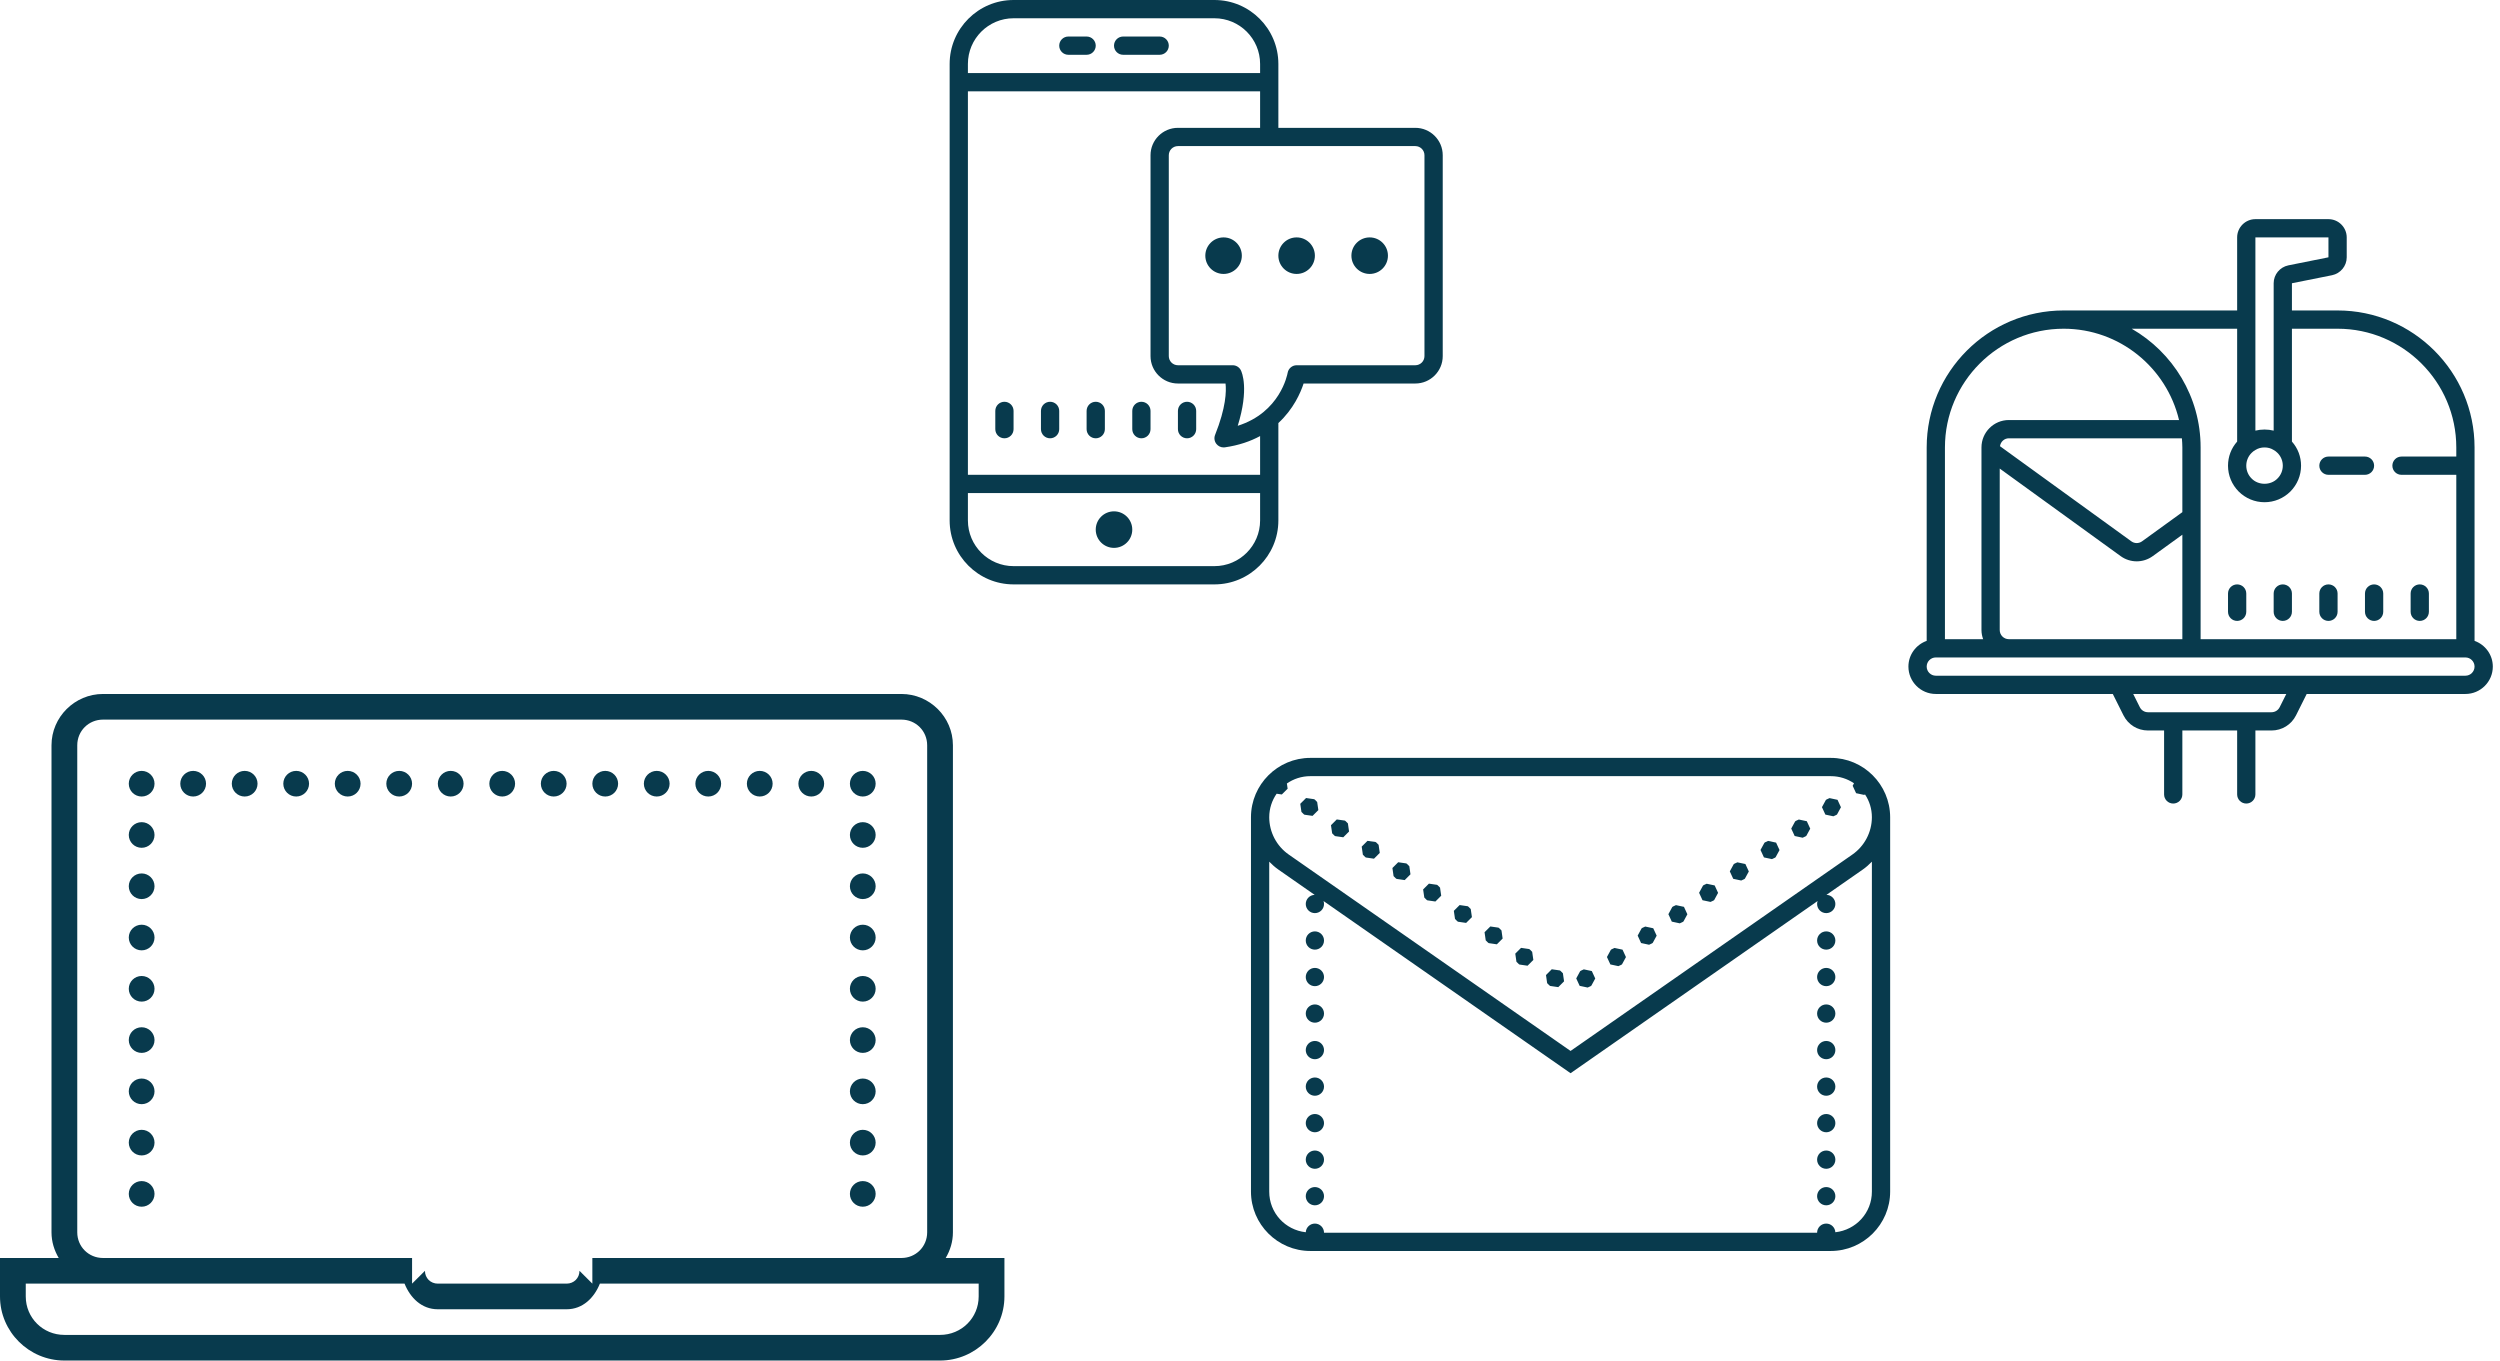
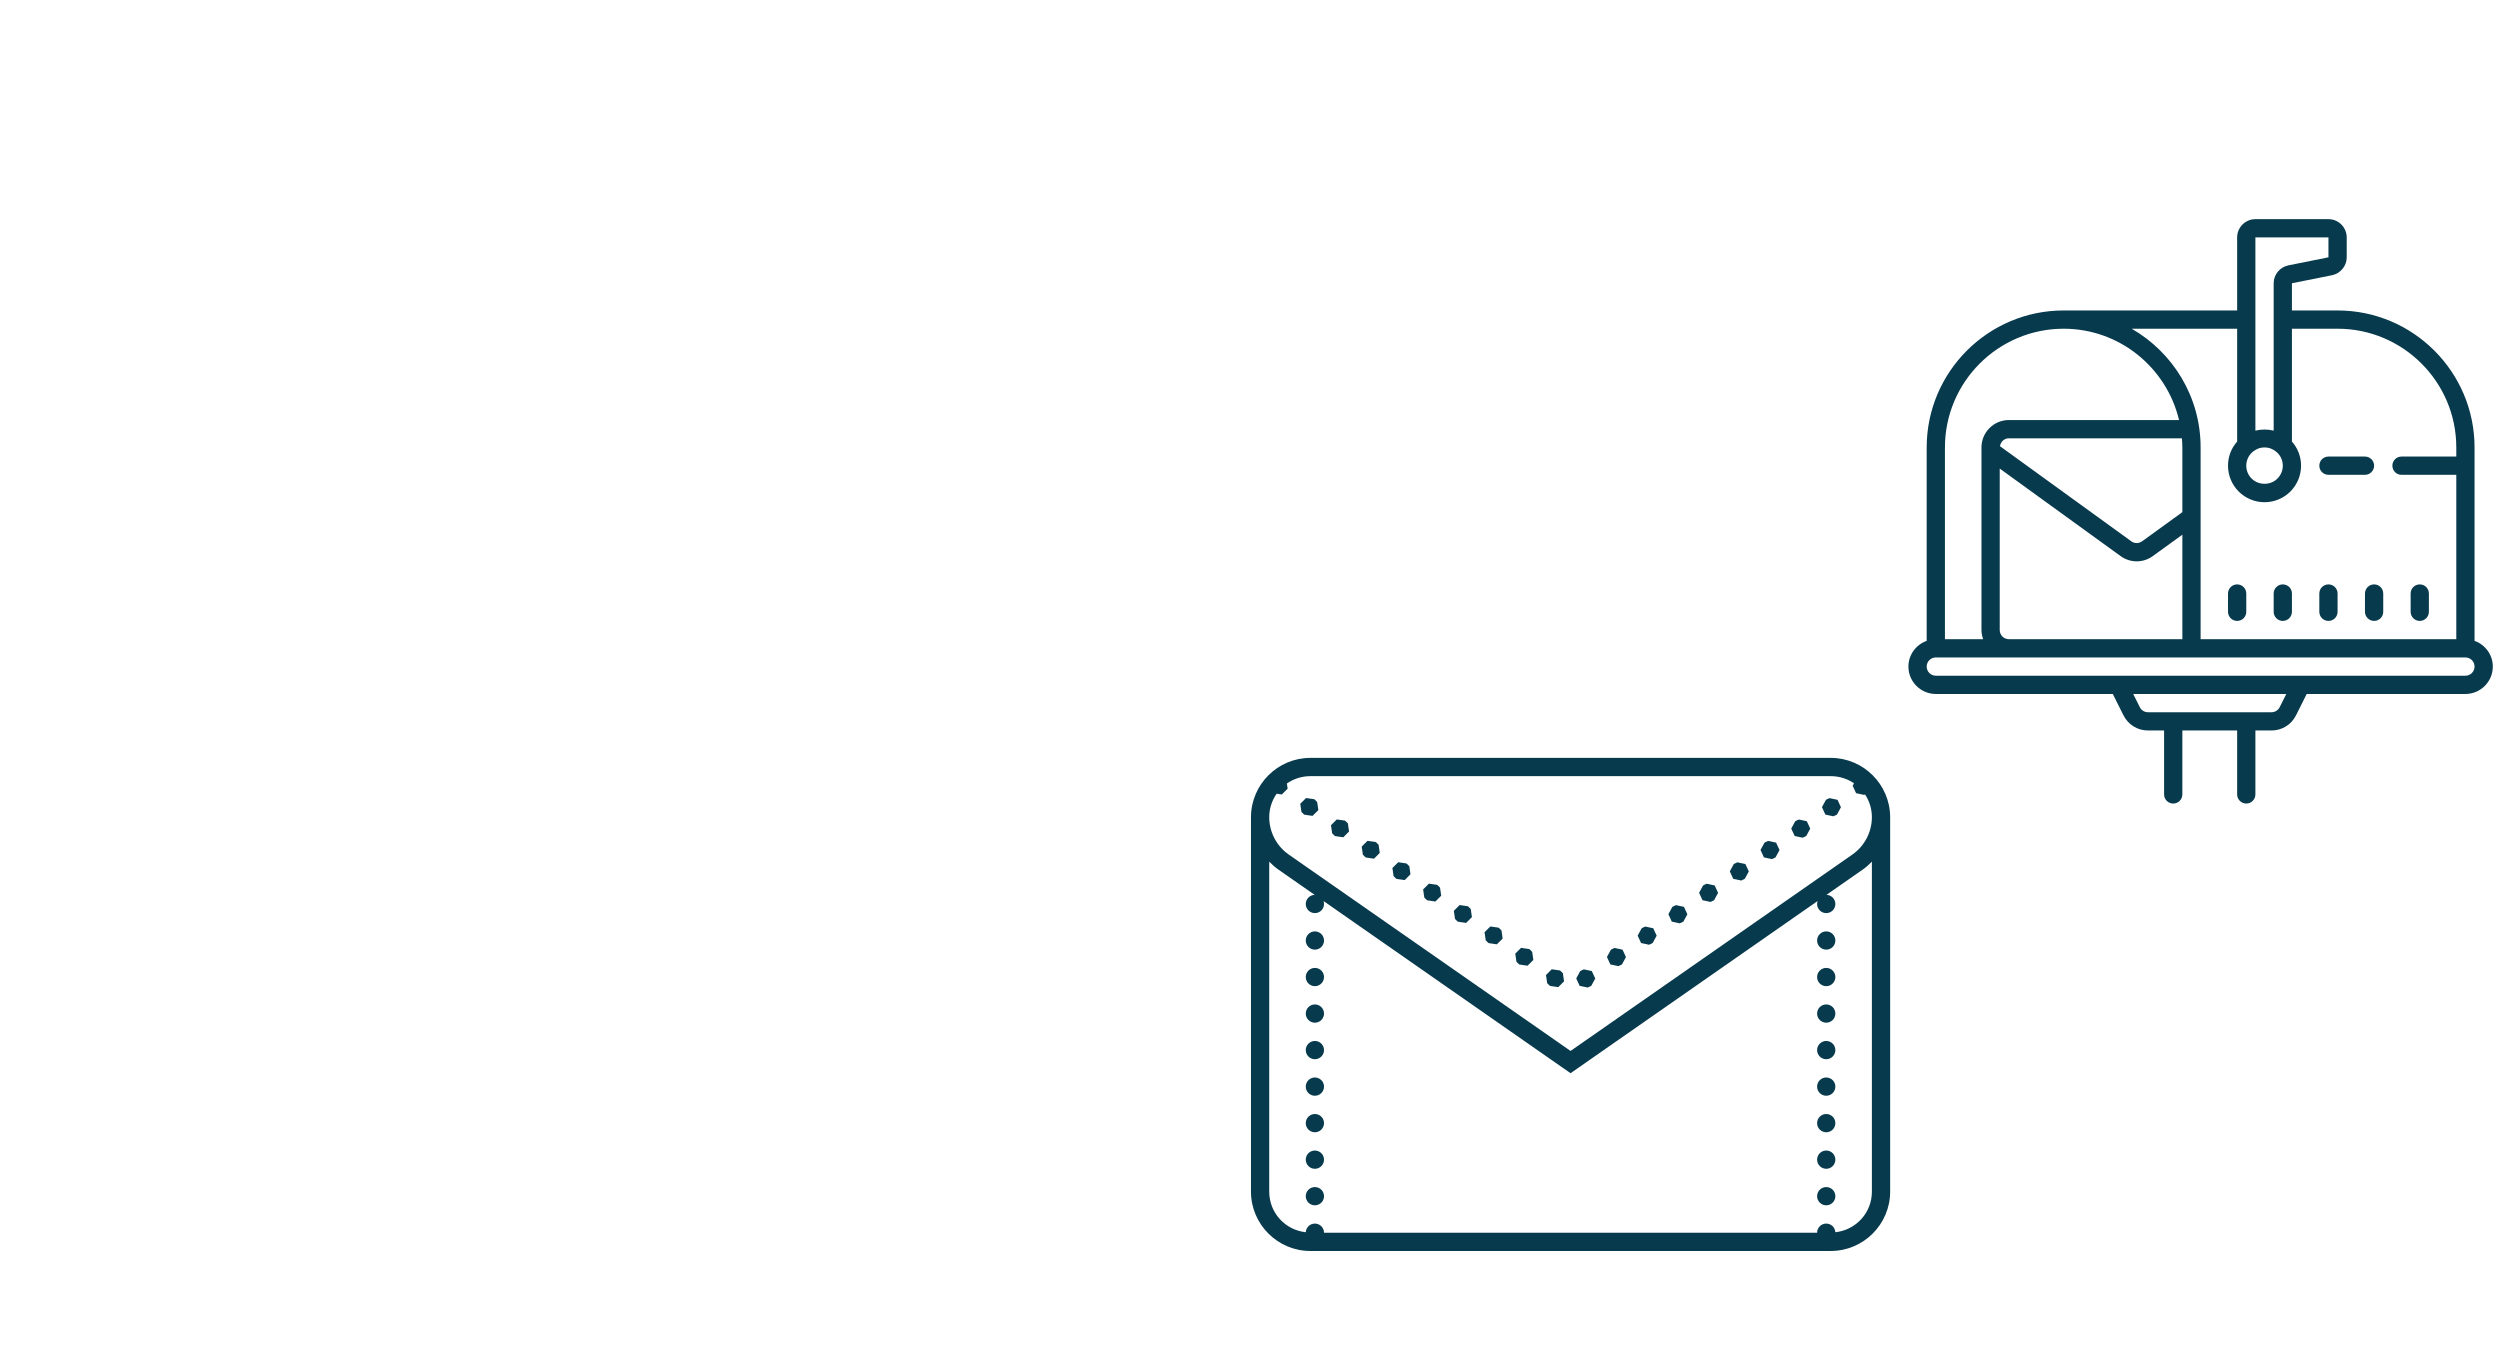
<svg xmlns="http://www.w3.org/2000/svg" width="294px" height="160px" viewBox="0 0 294 160" version="1.1">
  <title>omni-channel-communication-abstract</title>
  <desc>Created with Sketch.</desc>
  <defs />
  <g id="Product-Feature-Pages-Servicing" stroke="none" stroke-width="1" fill="none" fill-rule="evenodd">
    <g id="Servicing-Copy" transform="translate(-1254, -2683)" fill-rule="nonzero" fill="#083A4D">
      <g id="Group-23" transform="translate(1085, 2683)">
        <g id="omni-channel-communication-abstract" transform="translate(169, 0)">
          <g id="icons8-gmail" transform="translate(147.114, 89.128)">
            <path d="M6.98,0 C3.142,0 0.008,3.13 -4.23888956e-16,6.965 C-4.23888956e-16,6.967 -1.82550336e-06,6.969 -4.23888956e-16,6.971 C-3.43624161e-06,6.974 -4.23888956e-16,6.977 -4.23888956e-16,6.98 L-4.23888956e-16,51.007 C-4.23888956e-16,54.849 3.137,57.987 6.98,57.987 L68.188,57.987 C72.03,57.987 75.168,54.849 75.168,51.007 L75.168,6.98 C75.168,6.977 75.168,6.974 75.168,6.971 C75.168,6.969 75.168,6.967 75.168,6.965 C75.16,3.13 72.025,0 68.188,0 L6.98,0 Z M6.98,2.148 L68.188,2.148 C69.203,2.148 70.141,2.458 70.917,2.987 L70.759,3.278 L71.162,4.151 L72.104,4.352 L72.215,4.302 C72.722,5.065 73.019,5.982 73.02,6.974 C73.02,6.976 73.02,6.978 73.02,6.98 C73.015,8.731 72.159,10.368 70.721,11.37 L37.584,34.463 L4.446,11.37 C3.009,10.368 2.152,8.731 2.148,6.98 C2.148,6.978 2.148,6.976 2.148,6.974 C2.149,5.943 2.473,4.995 3.018,4.214 L3.63,4.302 L4.312,3.622 L4.224,3.01 C5.005,2.469 5.951,2.148 6.98,2.148 Z M6.479,4.719 L5.797,5.401 L5.935,6.353 L6.202,6.619 L6.29,6.682 L7.242,6.818 L7.924,6.139 L7.785,5.187 L7.519,4.918 L7.431,4.857 L6.479,4.719 Z M68.039,4.729 L67.695,4.887 L67.607,4.95 L67.148,5.795 L67.55,6.669 L68.49,6.869 L68.834,6.711 L68.922,6.651 L69.381,5.803 L68.979,4.931 L68.039,4.729 Z M10.09,7.238 L9.409,7.917 L9.547,8.87 L9.813,9.138 L9.901,9.199 L10.854,9.337 L11.535,8.656 L11.399,7.703 L11.13,7.437 L11.042,7.374 L10.09,7.238 Z M64.427,7.246 L64.083,7.406 L63.995,7.466 L63.536,8.312 L63.939,9.186 L64.878,9.388 L65.222,9.228 L65.31,9.167 L65.77,8.322 L65.367,7.448 L64.427,7.246 Z M13.702,9.755 L13.022,10.434 L13.159,11.386 L13.427,11.655 L13.515,11.716 L14.467,11.854 L15.147,11.174 L15.01,10.222 L14.742,9.954 L14.654,9.893 L13.702,9.755 Z M60.814,9.763 L60.47,9.922 L60.382,9.983 L59.922,10.828 L60.325,11.703 L61.267,11.904 L61.611,11.745 L61.699,11.684 L62.158,10.839 L61.755,9.964 L60.814,9.763 Z M2.148,12.204 C2.476,12.541 2.827,12.858 3.219,13.131 L7.492,16.109 C6.909,16.123 6.444,16.599 6.443,17.181 C6.443,17.774 6.924,18.255 7.517,18.255 C8.11,18.255 8.591,17.774 8.591,17.181 C8.59,17.063 8.571,16.945 8.532,16.833 L37.584,37.081 L66.636,16.833 C66.597,16.945 66.577,17.063 66.577,17.181 C66.577,17.774 67.058,18.255 67.651,18.255 C68.244,18.255 68.725,17.774 68.725,17.181 C68.725,16.598 68.259,16.121 67.676,16.107 L71.948,13.131 C72.341,12.858 72.692,12.541 73.02,12.204 L73.02,51.007 C73.02,53.505 71.147,55.517 68.723,55.784 C68.694,55.214 68.223,54.765 67.651,54.765 C67.058,54.765 66.577,55.246 66.577,55.839 L8.591,55.839 C8.591,55.246 8.11,54.765 7.517,54.765 C6.945,54.765 6.474,55.214 6.445,55.784 C4.021,55.517 2.148,53.505 2.148,51.007 L2.148,12.204 Z M17.313,12.271 L16.634,12.951 L16.77,13.903 L17.039,14.172 L17.127,14.232 L18.079,14.371 L18.758,13.691 L18.622,12.739 L18.354,12.471 L18.266,12.41 L17.313,12.271 Z M57.202,12.282 L56.858,12.439 L56.77,12.5 L56.311,13.347 L56.714,14.22 L57.655,14.421 L57.999,14.264 L58.087,14.201 L58.547,13.356 L58.144,12.481 L57.202,12.282 Z M20.927,14.788 L20.245,15.47 L20.384,16.422 L20.65,16.688 L20.738,16.751 L21.69,16.89 L22.372,16.208 L22.234,15.256 L21.967,14.99 L21.879,14.927 L20.927,14.788 Z M53.591,14.799 L53.247,14.956 L53.159,15.019 L52.699,15.864 L53.102,16.739 L54.044,16.938 L54.385,16.781 L54.474,16.72 L54.933,15.872 L54.532,15 L53.591,14.799 Z M24.539,17.307 L23.857,17.987 L23.995,18.939 L24.262,19.207 L24.35,19.268 L25.302,19.406 L25.984,18.727 L25.845,17.773 L25.579,17.506 L25.491,17.445 L24.539,17.307 Z M49.979,17.315 L49.635,17.475 L49.547,17.536 L49.088,18.381 L49.49,19.255 L50.43,19.457 L50.774,19.297 L50.862,19.237 L51.321,18.391 L50.919,17.517 L49.979,17.315 Z M28.15,19.824 L27.469,20.503 L27.607,21.456 L27.875,21.724 L27.964,21.785 L28.916,21.923 L29.595,21.244 L29.459,20.292 L29.19,20.023 L29.102,19.962 L28.15,19.824 Z M46.367,19.834 L46.023,19.992 L45.935,20.052 L45.476,20.898 L45.877,21.772 L46.818,21.974 L47.162,21.814 L47.25,21.753 L47.71,20.908 L47.307,20.034 L46.367,19.834 Z M7.517,20.403 C6.924,20.403 6.443,20.883 6.443,21.477 C6.443,22.07 6.924,22.55 7.517,22.55 C8.11,22.55 8.591,22.07 8.591,21.477 C8.591,20.883 8.11,20.403 7.517,20.403 Z M67.651,20.403 C67.058,20.403 66.577,20.883 66.577,21.477 C66.577,22.07 67.058,22.55 67.651,22.55 C68.244,22.55 68.725,22.07 68.725,21.477 C68.725,20.883 68.244,20.403 67.651,20.403 Z M31.762,22.341 L31.082,23.02 L31.219,23.974 L31.487,24.241 L31.575,24.302 L32.527,24.44 L33.207,23.76 L33.07,22.808 L32.802,22.54 L32.714,22.479 L31.762,22.341 Z M42.754,22.351 L42.41,22.508 L42.322,22.571 L41.862,23.417 L42.265,24.289 L43.207,24.49 L43.551,24.333 L43.639,24.27 L44.098,23.425 L43.695,22.552 L42.754,22.351 Z M7.517,24.698 C6.924,24.698 6.443,25.179 6.443,25.772 C6.443,26.365 6.924,26.846 7.517,26.846 C8.11,26.846 8.591,26.365 8.591,25.772 C8.591,25.179 8.11,24.698 7.517,24.698 Z M67.651,24.698 C67.058,24.698 66.577,25.179 66.577,25.772 C66.577,26.365 67.058,26.846 67.651,26.846 C68.244,26.846 68.725,26.365 68.725,25.772 C68.725,25.179 68.244,24.698 67.651,24.698 Z M35.373,24.857 L34.694,25.539 L34.83,26.491 L35.099,26.758 L35.187,26.82 L36.139,26.959 L36.82,26.277 L36.682,25.325 L36.414,25.059 L36.326,24.996 L35.373,24.857 Z M39.142,24.868 L38.798,25.027 L38.71,25.088 L38.251,25.933 L38.654,26.808 L39.595,27.007 L39.939,26.85 L40.027,26.789 L40.487,25.944 L40.084,25.069 L39.142,24.868 Z M7.517,28.993 C6.924,28.993 6.443,29.474 6.443,30.067 C6.443,30.66 6.924,31.141 7.517,31.141 C8.11,31.141 8.591,30.66 8.591,30.067 C8.591,29.474 8.11,28.993 7.517,28.993 Z M67.651,28.993 C67.058,28.993 66.577,29.474 66.577,30.067 C66.577,30.66 67.058,31.141 67.651,31.141 C68.244,31.141 68.725,30.66 68.725,30.067 C68.725,29.474 68.244,28.993 67.651,28.993 Z M7.517,33.289 C6.924,33.289 6.443,33.769 6.443,34.362 C6.443,34.955 6.924,35.436 7.517,35.436 C8.11,35.436 8.591,34.955 8.591,34.362 C8.591,33.769 8.11,33.289 7.517,33.289 Z M67.651,33.289 C67.058,33.289 66.577,33.769 66.577,34.362 C66.577,34.955 67.058,35.436 67.651,35.436 C68.244,35.436 68.725,34.955 68.725,34.362 C68.725,33.769 68.244,33.289 67.651,33.289 Z M7.517,37.584 C6.924,37.584 6.443,38.065 6.443,38.658 C6.443,39.251 6.924,39.732 7.517,39.732 C8.11,39.732 8.591,39.251 8.591,38.658 C8.591,38.065 8.11,37.584 7.517,37.584 Z M67.651,37.584 C67.058,37.584 66.577,38.065 66.577,38.658 C66.577,39.251 67.058,39.732 67.651,39.732 C68.244,39.732 68.725,39.251 68.725,38.658 C68.725,38.065 68.244,37.584 67.651,37.584 Z M7.517,41.879 C6.924,41.879 6.443,42.36 6.443,42.953 C6.443,43.546 6.924,44.027 7.517,44.027 C8.11,44.027 8.591,43.546 8.591,42.953 C8.591,42.36 8.11,41.879 7.517,41.879 Z M67.651,41.879 C67.058,41.879 66.577,42.36 66.577,42.953 C66.577,43.546 67.058,44.027 67.651,44.027 C68.244,44.027 68.725,43.546 68.725,42.953 C68.725,42.36 68.244,41.879 67.651,41.879 Z M7.517,46.174 C6.924,46.174 6.443,46.655 6.443,47.248 C6.443,47.841 6.924,48.322 7.517,48.322 C8.11,48.322 8.591,47.841 8.591,47.248 C8.591,46.655 8.11,46.174 7.517,46.174 Z M67.651,46.174 C67.058,46.174 66.577,46.655 66.577,47.248 C66.577,47.841 67.058,48.322 67.651,48.322 C68.244,48.322 68.725,47.841 68.725,47.248 C68.725,46.655 68.244,46.174 67.651,46.174 Z M7.517,50.47 C6.924,50.47 6.443,50.951 6.443,51.544 C6.443,52.137 6.924,52.617 7.517,52.617 C8.11,52.617 8.591,52.137 8.591,51.544 C8.591,50.951 8.11,50.47 7.517,50.47 Z M67.651,50.47 C67.058,50.47 66.577,50.951 66.577,51.544 C66.577,52.137 67.058,52.617 67.651,52.617 C68.244,52.617 68.725,52.137 68.725,51.544 C68.725,50.951 68.244,50.47 67.651,50.47 Z" id="Shape" />
          </g>
          <g id="icons8-mailbox_with_letter" transform="translate(224.43, 25.772)">
            <path d="M40.805,0 C39.624,0 38.658,0.966 38.658,2.148 L38.658,10.738 L18.255,10.738 C9.373,10.738 2.148,17.964 2.148,26.846 L2.148,49.593 C0.901,50.038 0,51.219 0,52.617 C0,54.394 1.445,55.839 3.221,55.839 L24.035,55.839 L25.292,58.354 C25.84,59.451 26.946,60.134 28.173,60.134 L30.067,60.134 L30.067,67.651 C30.067,68.245 30.547,68.725 31.141,68.725 C31.735,68.725 32.215,68.245 32.215,67.651 L32.215,60.134 L38.658,60.134 L38.658,67.651 C38.658,68.245 39.138,68.725 39.732,68.725 C40.325,68.725 40.805,68.245 40.805,67.651 L40.805,60.134 L42.699,60.134 C43.928,60.134 45.031,59.451 45.581,58.354 L46.837,55.839 L65.503,55.839 C67.279,55.839 68.725,54.394 68.725,52.617 C68.725,51.219 67.824,50.038 66.577,49.593 L66.577,26.846 C66.577,17.965 59.35,10.738 50.47,10.738 L45.101,10.738 L45.101,7.538 L49.815,6.594 C50.814,6.39 51.544,5.508 51.544,4.488 L51.544,2.148 C51.544,0.966 50.577,0 49.396,0 L40.805,0 Z M40.805,2.148 L49.396,2.148 L49.396,4.488 L44.681,5.434 C43.683,5.638 42.953,6.518 42.953,7.538 L42.953,10.738 L42.953,12.886 L42.953,24.87 C42.255,24.698 41.503,24.698 40.805,24.87 L40.805,12.886 L40.805,10.738 L40.805,2.148 Z M18.255,12.886 C24.842,12.886 30.364,17.478 31.825,23.624 L11.812,23.624 C10.036,23.624 8.591,25.07 8.591,26.846 L8.591,48.322 C8.591,48.7 8.667,49.059 8.788,49.396 L4.295,49.396 L4.295,26.846 C4.295,19.148 10.558,12.886 18.255,12.886 Z M26.256,12.886 L38.658,12.886 L38.658,26.158 C37.96,26.942 37.584,27.941 37.584,28.993 C37.584,30.142 38.035,31.216 38.84,32.032 C39.656,32.838 40.73,33.289 41.879,33.289 C43.028,33.289 44.102,32.838 44.918,32.032 C45.724,31.216 46.174,30.142 46.174,28.993 C46.174,27.941 45.799,26.942 45.101,26.158 L45.101,12.886 L50.47,12.886 C58.169,12.886 64.43,19.146 64.43,26.846 L64.43,27.919 L57.987,27.919 C57.393,27.919 56.913,28.399 56.913,28.993 C56.913,29.587 57.393,30.067 57.987,30.067 L64.43,30.067 L64.43,49.396 L34.362,49.396 L34.362,26.846 C34.362,20.877 31.092,15.668 26.256,12.886 Z M11.812,25.772 L32.16,25.772 C32.188,26.127 32.215,26.483 32.215,26.846 L32.215,34.457 L27.475,37.888 C27.1,38.161 26.593,38.162 26.216,37.888 L10.768,26.701 C10.841,26.179 11.271,25.772 11.812,25.772 Z M41.879,26.846 C42.266,26.846 42.631,26.942 42.953,27.146 C43.114,27.231 43.265,27.35 43.393,27.479 C43.802,27.876 44.027,28.424 44.027,28.993 C44.027,29.562 43.802,30.11 43.393,30.508 C42.996,30.916 42.438,31.12 41.879,31.12 C41.321,31.12 40.762,30.916 40.365,30.508 C39.957,30.11 39.732,29.562 39.732,28.993 C39.732,28.424 39.957,27.876 40.365,27.479 C40.494,27.35 40.644,27.231 40.805,27.146 C41.128,26.942 41.493,26.846 41.879,26.846 Z M49.396,27.919 C48.802,27.919 48.322,28.399 48.322,28.993 C48.322,29.587 48.802,30.067 49.396,30.067 L53.691,30.067 C54.285,30.067 54.765,29.587 54.765,28.993 C54.765,28.399 54.285,27.919 53.691,27.919 L49.396,27.919 Z M10.738,29.331 L24.956,39.627 C25.521,40.037 26.185,40.241 26.848,40.241 C27.509,40.241 28.169,40.037 28.735,39.627 L32.215,37.108 L32.215,49.396 L31.141,49.396 L11.812,49.396 C11.219,49.396 10.738,48.915 10.738,48.322 L10.738,29.331 Z M38.658,42.953 C38.064,42.953 37.584,43.433 37.584,44.027 L37.584,46.174 C37.584,46.768 38.064,47.248 38.658,47.248 C39.252,47.248 39.732,46.768 39.732,46.174 L39.732,44.027 C39.732,43.433 39.252,42.953 38.658,42.953 Z M44.027,42.953 C43.433,42.953 42.953,43.433 42.953,44.027 L42.953,46.174 C42.953,46.768 43.433,47.248 44.027,47.248 C44.621,47.248 45.101,46.768 45.101,46.174 L45.101,44.027 C45.101,43.433 44.621,42.953 44.027,42.953 Z M49.396,42.953 C48.802,42.953 48.322,43.433 48.322,44.027 L48.322,46.174 C48.322,46.768 48.802,47.248 49.396,47.248 C49.99,47.248 50.47,46.768 50.47,46.174 L50.47,44.027 C50.47,43.433 49.99,42.953 49.396,42.953 Z M54.765,42.953 C54.171,42.953 53.691,43.433 53.691,44.027 L53.691,46.174 C53.691,46.768 54.171,47.248 54.765,47.248 C55.359,47.248 55.839,46.768 55.839,46.174 L55.839,44.027 C55.839,43.433 55.359,42.953 54.765,42.953 Z M60.134,42.953 C59.54,42.953 59.06,43.433 59.06,44.027 L59.06,46.174 C59.06,46.768 59.54,47.248 60.134,47.248 C60.728,47.248 61.208,46.768 61.208,46.174 L61.208,44.027 C61.208,43.433 60.728,42.953 60.134,42.953 Z M3.221,51.544 L11.812,51.544 L31.141,51.544 L33.289,51.544 L65.503,51.544 C66.096,51.544 66.577,52.025 66.577,52.617 C66.577,53.21 66.096,53.691 65.503,53.691 L46.174,53.691 L24.698,53.691 L3.221,53.691 C2.629,53.691 2.148,53.21 2.148,52.617 C2.148,52.025 2.629,51.544 3.221,51.544 Z M26.435,55.839 L44.438,55.839 L43.66,57.393 C43.477,57.759 43.109,57.987 42.699,57.987 L39.732,57.987 L31.141,57.987 L28.173,57.987 C27.763,57.987 27.395,57.759 27.213,57.393 L26.435,55.839 Z" id="Shape" />
          </g>
          <g id="icons8-sms" transform="translate(111.678, 0)">
-             <path d="M7.517,0 C3.373,0 0,3.373 0,7.517 L0,61.208 C0,65.352 3.373,68.725 7.517,68.725 L31.141,68.725 C35.285,68.725 38.658,65.352 38.658,61.208 L38.658,49.75 C40.433,48.11 41.268,46.198 41.625,45.101 L54.765,45.101 C56.541,45.101 57.987,43.655 57.987,41.879 L57.987,18.255 C57.987,16.479 56.541,15.034 54.765,15.034 L38.658,15.034 L38.658,7.517 C38.658,3.373 35.285,0 31.141,0 L7.517,0 Z M7.517,2.148 L31.141,2.148 C34.101,2.148 36.51,4.556 36.51,7.517 L36.51,8.591 L2.148,8.591 L2.148,7.517 C2.148,4.556 4.556,2.148 7.517,2.148 Z M13.96,4.295 C13.366,4.295 12.886,4.775 12.886,5.369 C12.886,5.963 13.366,6.443 13.96,6.443 L16.107,6.443 C16.701,6.443 17.181,5.963 17.181,5.369 C17.181,4.775 16.701,4.295 16.107,4.295 L13.96,4.295 Z M20.403,4.295 C19.809,4.295 19.329,4.775 19.329,5.369 C19.329,5.963 19.809,6.443 20.403,6.443 L24.698,6.443 C25.292,6.443 25.772,5.963 25.772,5.369 C25.772,4.775 25.292,4.295 24.698,4.295 L20.403,4.295 Z M2.148,10.738 L36.51,10.738 L36.51,15.034 L26.846,15.034 C25.07,15.034 23.624,16.479 23.624,18.255 L23.624,41.879 C23.624,43.655 25.07,45.101 26.846,45.101 L32.445,45.101 C32.55,46.005 32.503,47.93 31.216,51.145 C31.074,51.501 31.134,51.905 31.372,52.206 C31.577,52.467 31.887,52.617 32.215,52.617 C32.265,52.617 32.316,52.614 32.368,52.607 C34.013,52.372 35.376,51.894 36.51,51.281 L36.51,55.839 L2.148,55.839 L2.148,10.738 Z M26.846,17.181 L54.765,17.181 C55.358,17.181 55.839,17.662 55.839,18.255 L55.839,41.879 C55.839,42.472 55.358,42.953 54.765,42.953 L40.805,42.953 C40.285,42.953 39.839,43.332 39.748,43.844 C39.712,44.053 38.871,48.499 33.88,50.073 C35.23,45.735 34.365,43.78 34.249,43.547 C34.067,43.183 33.696,42.953 33.289,42.953 L26.846,42.953 C26.253,42.953 25.772,42.472 25.772,41.879 L25.772,18.255 C25.772,17.662 26.253,17.181 26.846,17.181 Z M32.215,27.919 C31.029,27.919 30.067,28.881 30.067,30.067 C30.067,31.253 31.029,32.215 32.215,32.215 C33.401,32.215 34.362,31.253 34.362,30.067 C34.362,28.881 33.401,27.919 32.215,27.919 Z M40.805,27.919 C39.619,27.919 38.658,28.881 38.658,30.067 C38.658,31.253 39.619,32.215 40.805,32.215 C41.991,32.215 42.953,31.253 42.953,30.067 C42.953,28.881 41.991,27.919 40.805,27.919 Z M49.396,27.919 C48.21,27.919 47.248,28.881 47.248,30.067 C47.248,31.253 48.21,32.215 49.396,32.215 C50.582,32.215 51.544,31.253 51.544,30.067 C51.544,28.881 50.582,27.919 49.396,27.919 Z M6.443,47.248 C5.849,47.248 5.369,47.728 5.369,48.322 L5.369,50.47 C5.369,51.064 5.849,51.544 6.443,51.544 C7.037,51.544 7.517,51.064 7.517,50.47 L7.517,48.322 C7.517,47.728 7.037,47.248 6.443,47.248 Z M11.812,47.248 C11.218,47.248 10.738,47.728 10.738,48.322 L10.738,50.47 C10.738,51.064 11.218,51.544 11.812,51.544 C12.406,51.544 12.886,51.064 12.886,50.47 L12.886,48.322 C12.886,47.728 12.406,47.248 11.812,47.248 Z M17.181,47.248 C16.587,47.248 16.107,47.728 16.107,48.322 L16.107,50.47 C16.107,51.064 16.587,51.544 17.181,51.544 C17.775,51.544 18.255,51.064 18.255,50.47 L18.255,48.322 C18.255,47.728 17.775,47.248 17.181,47.248 Z M22.55,47.248 C21.957,47.248 21.477,47.728 21.477,48.322 L21.477,50.47 C21.477,51.064 21.957,51.544 22.55,51.544 C23.144,51.544 23.624,51.064 23.624,50.47 L23.624,48.322 C23.624,47.728 23.144,47.248 22.55,47.248 Z M27.919,47.248 C27.326,47.248 26.846,47.728 26.846,48.322 L26.846,50.47 C26.846,51.064 27.326,51.544 27.919,51.544 C28.513,51.544 28.993,51.064 28.993,50.47 L28.993,48.322 C28.993,47.728 28.513,47.248 27.919,47.248 Z M2.148,57.987 L36.51,57.987 L36.51,61.208 C36.51,64.169 34.101,66.577 31.141,66.577 L7.517,66.577 C4.556,66.577 2.148,64.169 2.148,61.208 L2.148,57.987 Z M19.329,60.134 C18.143,60.134 17.181,61.096 17.181,62.282 C17.181,63.468 18.143,64.43 19.329,64.43 C20.515,64.43 21.477,63.468 21.477,62.282 C21.477,61.096 20.515,60.134 19.329,60.134 Z" id="Shape" />
-           </g>
+             </g>
          <g id="icons8-notebook" transform="translate(0, 81.611)">
-             <path d="M12.115,0 C8.787,0 6.057,2.717 6.057,6.03 L6.057,63.314 C6.057,64.416 6.381,65.438 6.906,66.329 L0,66.329 L0,70.852 C0,74.997 3.408,78.389 7.572,78.389 L110.549,78.389 C114.713,78.389 118.121,74.997 118.121,70.852 L118.121,66.329 L111.214,66.329 C111.74,65.438 112.063,64.416 112.063,63.314 L112.063,6.03 C112.063,2.717 109.333,0 106.006,0 L12.115,0 Z M12.115,3.015 L106.006,3.015 C107.697,3.015 109.035,4.347 109.035,6.03 L109.035,63.314 C109.035,64.998 107.697,66.329 106.006,66.329 L69.661,66.329 L69.661,69.344 L68.147,67.837 C68.147,68.689 67.488,69.344 66.632,69.344 L51.489,69.344 C50.633,69.344 49.974,68.689 49.974,67.837 L48.46,69.344 L48.46,66.329 L12.115,66.329 C10.424,66.329 9.086,64.998 9.086,63.314 L9.086,6.03 C9.086,4.347 10.424,3.015 12.115,3.015 Z M16.658,9.045 C15.822,9.045 15.144,9.72 15.144,10.552 C15.144,11.385 15.822,12.06 16.658,12.06 C17.494,12.06 18.172,11.385 18.172,10.552 C18.172,9.72 17.494,9.045 16.658,9.045 Z M22.716,9.045 C21.879,9.045 21.201,9.72 21.201,10.552 C21.201,11.385 21.879,12.06 22.716,12.06 C23.552,12.06 24.23,11.385 24.23,10.552 C24.23,9.72 23.552,9.045 22.716,9.045 Z M28.773,9.045 C27.937,9.045 27.259,9.72 27.259,10.552 C27.259,11.385 27.937,12.06 28.773,12.06 C29.609,12.06 30.287,11.385 30.287,10.552 C30.287,9.72 29.609,9.045 28.773,9.045 Z M34.83,9.045 C33.994,9.045 33.316,9.72 33.316,10.552 C33.316,11.385 33.994,12.06 34.83,12.06 C35.667,12.06 36.345,11.385 36.345,10.552 C36.345,9.72 35.667,9.045 34.83,9.045 Z M40.888,9.045 C40.052,9.045 39.374,9.72 39.374,10.552 C39.374,11.385 40.052,12.06 40.888,12.06 C41.724,12.06 42.402,11.385 42.402,10.552 C42.402,9.72 41.724,9.045 40.888,9.045 Z M46.945,9.045 C46.109,9.045 45.431,9.72 45.431,10.552 C45.431,11.385 46.109,12.06 46.945,12.06 C47.782,12.06 48.46,11.385 48.46,10.552 C48.46,9.72 47.782,9.045 46.945,9.045 Z M53.003,9.045 C52.167,9.045 51.489,9.72 51.489,10.552 C51.489,11.385 52.167,12.06 53.003,12.06 C53.839,12.06 54.517,11.385 54.517,10.552 C54.517,9.72 53.839,9.045 53.003,9.045 Z M59.06,9.045 C58.224,9.045 57.546,9.72 57.546,10.552 C57.546,11.385 58.224,12.06 59.06,12.06 C59.897,12.06 60.575,11.385 60.575,10.552 C60.575,9.72 59.897,9.045 59.06,9.045 Z M65.118,9.045 C64.282,9.045 63.604,9.72 63.604,10.552 C63.604,11.385 64.282,12.06 65.118,12.06 C65.954,12.06 66.632,11.385 66.632,10.552 C66.632,9.72 65.954,9.045 65.118,9.045 Z M71.175,9.045 C70.339,9.045 69.661,9.72 69.661,10.552 C69.661,11.385 70.339,12.06 71.175,12.06 C72.012,12.06 72.69,11.385 72.69,10.552 C72.69,9.72 72.012,9.045 71.175,9.045 Z M77.233,9.045 C76.396,9.045 75.718,9.72 75.718,10.552 C75.718,11.385 76.396,12.06 77.233,12.06 C78.069,12.06 78.747,11.385 78.747,10.552 C78.747,9.72 78.069,9.045 77.233,9.045 Z M83.29,9.045 C82.454,9.045 81.776,9.72 81.776,10.552 C81.776,11.385 82.454,12.06 83.29,12.06 C84.127,12.06 84.805,11.385 84.805,10.552 C84.805,9.72 84.127,9.045 83.29,9.045 Z M89.348,9.045 C88.511,9.045 87.833,9.72 87.833,10.552 C87.833,11.385 88.511,12.06 89.348,12.06 C90.184,12.06 90.862,11.385 90.862,10.552 C90.862,9.72 90.184,9.045 89.348,9.045 Z M95.405,9.045 C94.569,9.045 93.891,9.72 93.891,10.552 C93.891,11.385 94.569,12.06 95.405,12.06 C96.242,12.06 96.92,11.385 96.92,10.552 C96.92,9.72 96.242,9.045 95.405,9.045 Z M101.463,9.045 C100.626,9.045 99.948,9.72 99.948,10.552 C99.948,11.385 100.626,12.06 101.463,12.06 C102.299,12.06 102.977,11.385 102.977,10.552 C102.977,9.72 102.299,9.045 101.463,9.045 Z M16.658,15.075 C15.822,15.075 15.144,15.75 15.144,16.582 C15.144,17.415 15.822,18.09 16.658,18.09 C17.494,18.09 18.172,17.415 18.172,16.582 C18.172,15.75 17.494,15.075 16.658,15.075 Z M101.463,15.075 C100.626,15.075 99.948,15.75 99.948,16.582 C99.948,17.415 100.626,18.09 101.463,18.09 C102.299,18.09 102.977,17.415 102.977,16.582 C102.977,15.75 102.299,15.075 101.463,15.075 Z M16.658,21.105 C15.822,21.105 15.144,21.78 15.144,22.612 C15.144,23.445 15.822,24.12 16.658,24.12 C17.494,24.12 18.172,23.445 18.172,22.612 C18.172,21.78 17.494,21.105 16.658,21.105 Z M101.463,21.105 C100.626,21.105 99.948,21.78 99.948,22.612 C99.948,23.445 100.626,24.12 101.463,24.12 C102.299,24.12 102.977,23.445 102.977,22.612 C102.977,21.78 102.299,21.105 101.463,21.105 Z M16.658,27.135 C15.822,27.135 15.144,27.81 15.144,28.642 C15.144,29.475 15.822,30.15 16.658,30.15 C17.494,30.15 18.172,29.475 18.172,28.642 C18.172,27.81 17.494,27.135 16.658,27.135 Z M101.463,27.135 C100.626,27.135 99.948,27.81 99.948,28.642 C99.948,29.475 100.626,30.15 101.463,30.15 C102.299,30.15 102.977,29.475 102.977,28.642 C102.977,27.81 102.299,27.135 101.463,27.135 Z M16.658,33.165 C15.822,33.165 15.144,33.84 15.144,34.672 C15.144,35.505 15.822,36.18 16.658,36.18 C17.494,36.18 18.172,35.505 18.172,34.672 C18.172,33.84 17.494,33.165 16.658,33.165 Z M101.463,33.165 C100.626,33.165 99.948,33.84 99.948,34.672 C99.948,35.505 100.626,36.18 101.463,36.18 C102.299,36.18 102.977,35.505 102.977,34.672 C102.977,33.84 102.299,33.165 101.463,33.165 Z M16.658,39.195 C15.822,39.195 15.144,39.87 15.144,40.702 C15.144,41.535 15.822,42.21 16.658,42.21 C17.494,42.21 18.172,41.535 18.172,40.702 C18.172,39.87 17.494,39.195 16.658,39.195 Z M101.463,39.195 C100.626,39.195 99.948,39.87 99.948,40.702 C99.948,41.535 100.626,42.21 101.463,42.21 C102.299,42.21 102.977,41.535 102.977,40.702 C102.977,39.87 102.299,39.195 101.463,39.195 Z M16.658,45.225 C15.822,45.225 15.144,45.899 15.144,46.732 C15.144,47.565 15.822,48.24 16.658,48.24 C17.494,48.24 18.172,47.565 18.172,46.732 C18.172,45.899 17.494,45.225 16.658,45.225 Z M101.463,45.225 C100.626,45.225 99.948,45.899 99.948,46.732 C99.948,47.565 100.626,48.24 101.463,48.24 C102.299,48.24 102.977,47.565 102.977,46.732 C102.977,45.899 102.299,45.225 101.463,45.225 Z M16.658,51.255 C15.822,51.255 15.144,51.929 15.144,52.762 C15.144,53.595 15.822,54.269 16.658,54.269 C17.494,54.269 18.172,53.595 18.172,52.762 C18.172,51.929 17.494,51.255 16.658,51.255 Z M101.463,51.255 C100.626,51.255 99.948,51.929 99.948,52.762 C99.948,53.595 100.626,54.269 101.463,54.269 C102.299,54.269 102.977,53.595 102.977,52.762 C102.977,51.929 102.299,51.255 101.463,51.255 Z M16.658,57.284 C15.822,57.284 15.144,57.959 15.144,58.792 C15.144,59.625 15.822,60.299 16.658,60.299 C17.494,60.299 18.172,59.625 18.172,58.792 C18.172,57.959 17.494,57.284 16.658,57.284 Z M101.463,57.284 C100.626,57.284 99.948,57.959 99.948,58.792 C99.948,59.625 100.626,60.299 101.463,60.299 C102.299,60.299 102.977,59.625 102.977,58.792 C102.977,57.959 102.299,57.284 101.463,57.284 Z M3.029,69.344 L47.575,69.344 C48.247,71.013 49.586,72.359 51.489,72.359 L66.632,72.359 C68.535,72.359 69.874,71.013 70.545,69.344 L115.092,69.344 L115.092,70.852 C115.092,73.367 113.076,75.374 110.549,75.374 L7.572,75.374 C5.045,75.374 3.029,73.367 3.029,70.852 L3.029,69.344 Z" id="Shape" />
-           </g>
+             </g>
        </g>
      </g>
    </g>
  </g>
</svg>